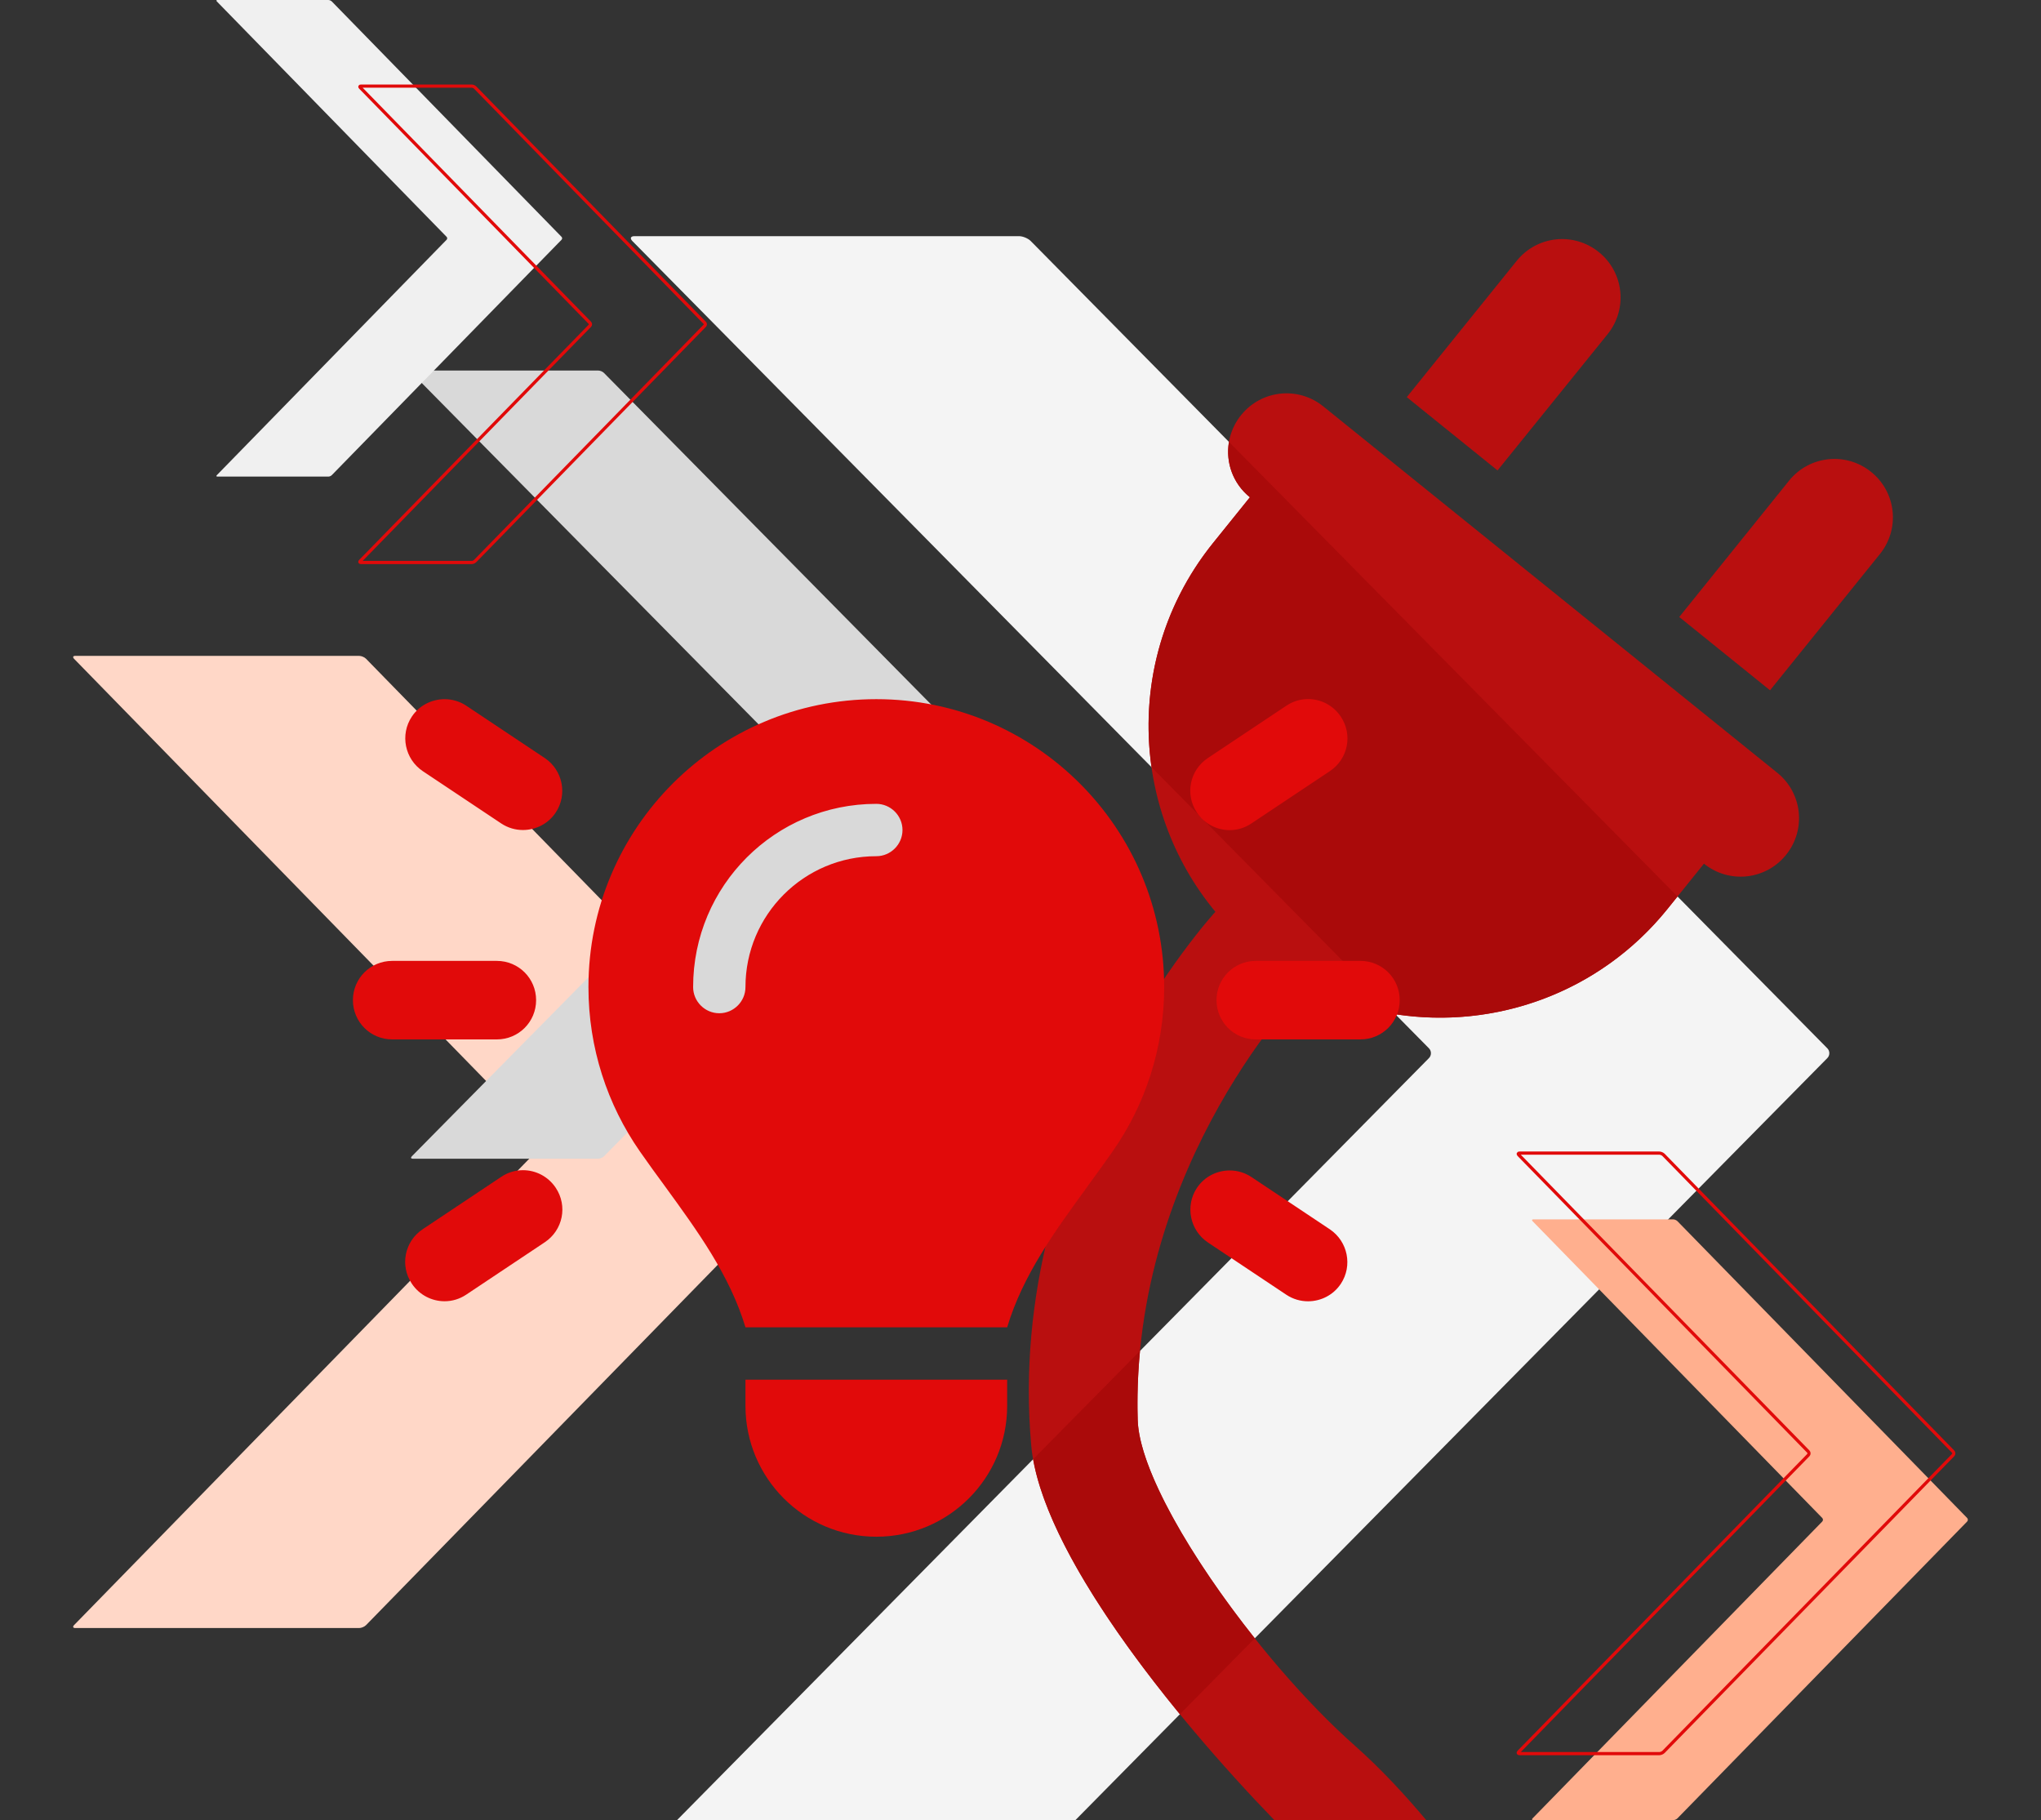
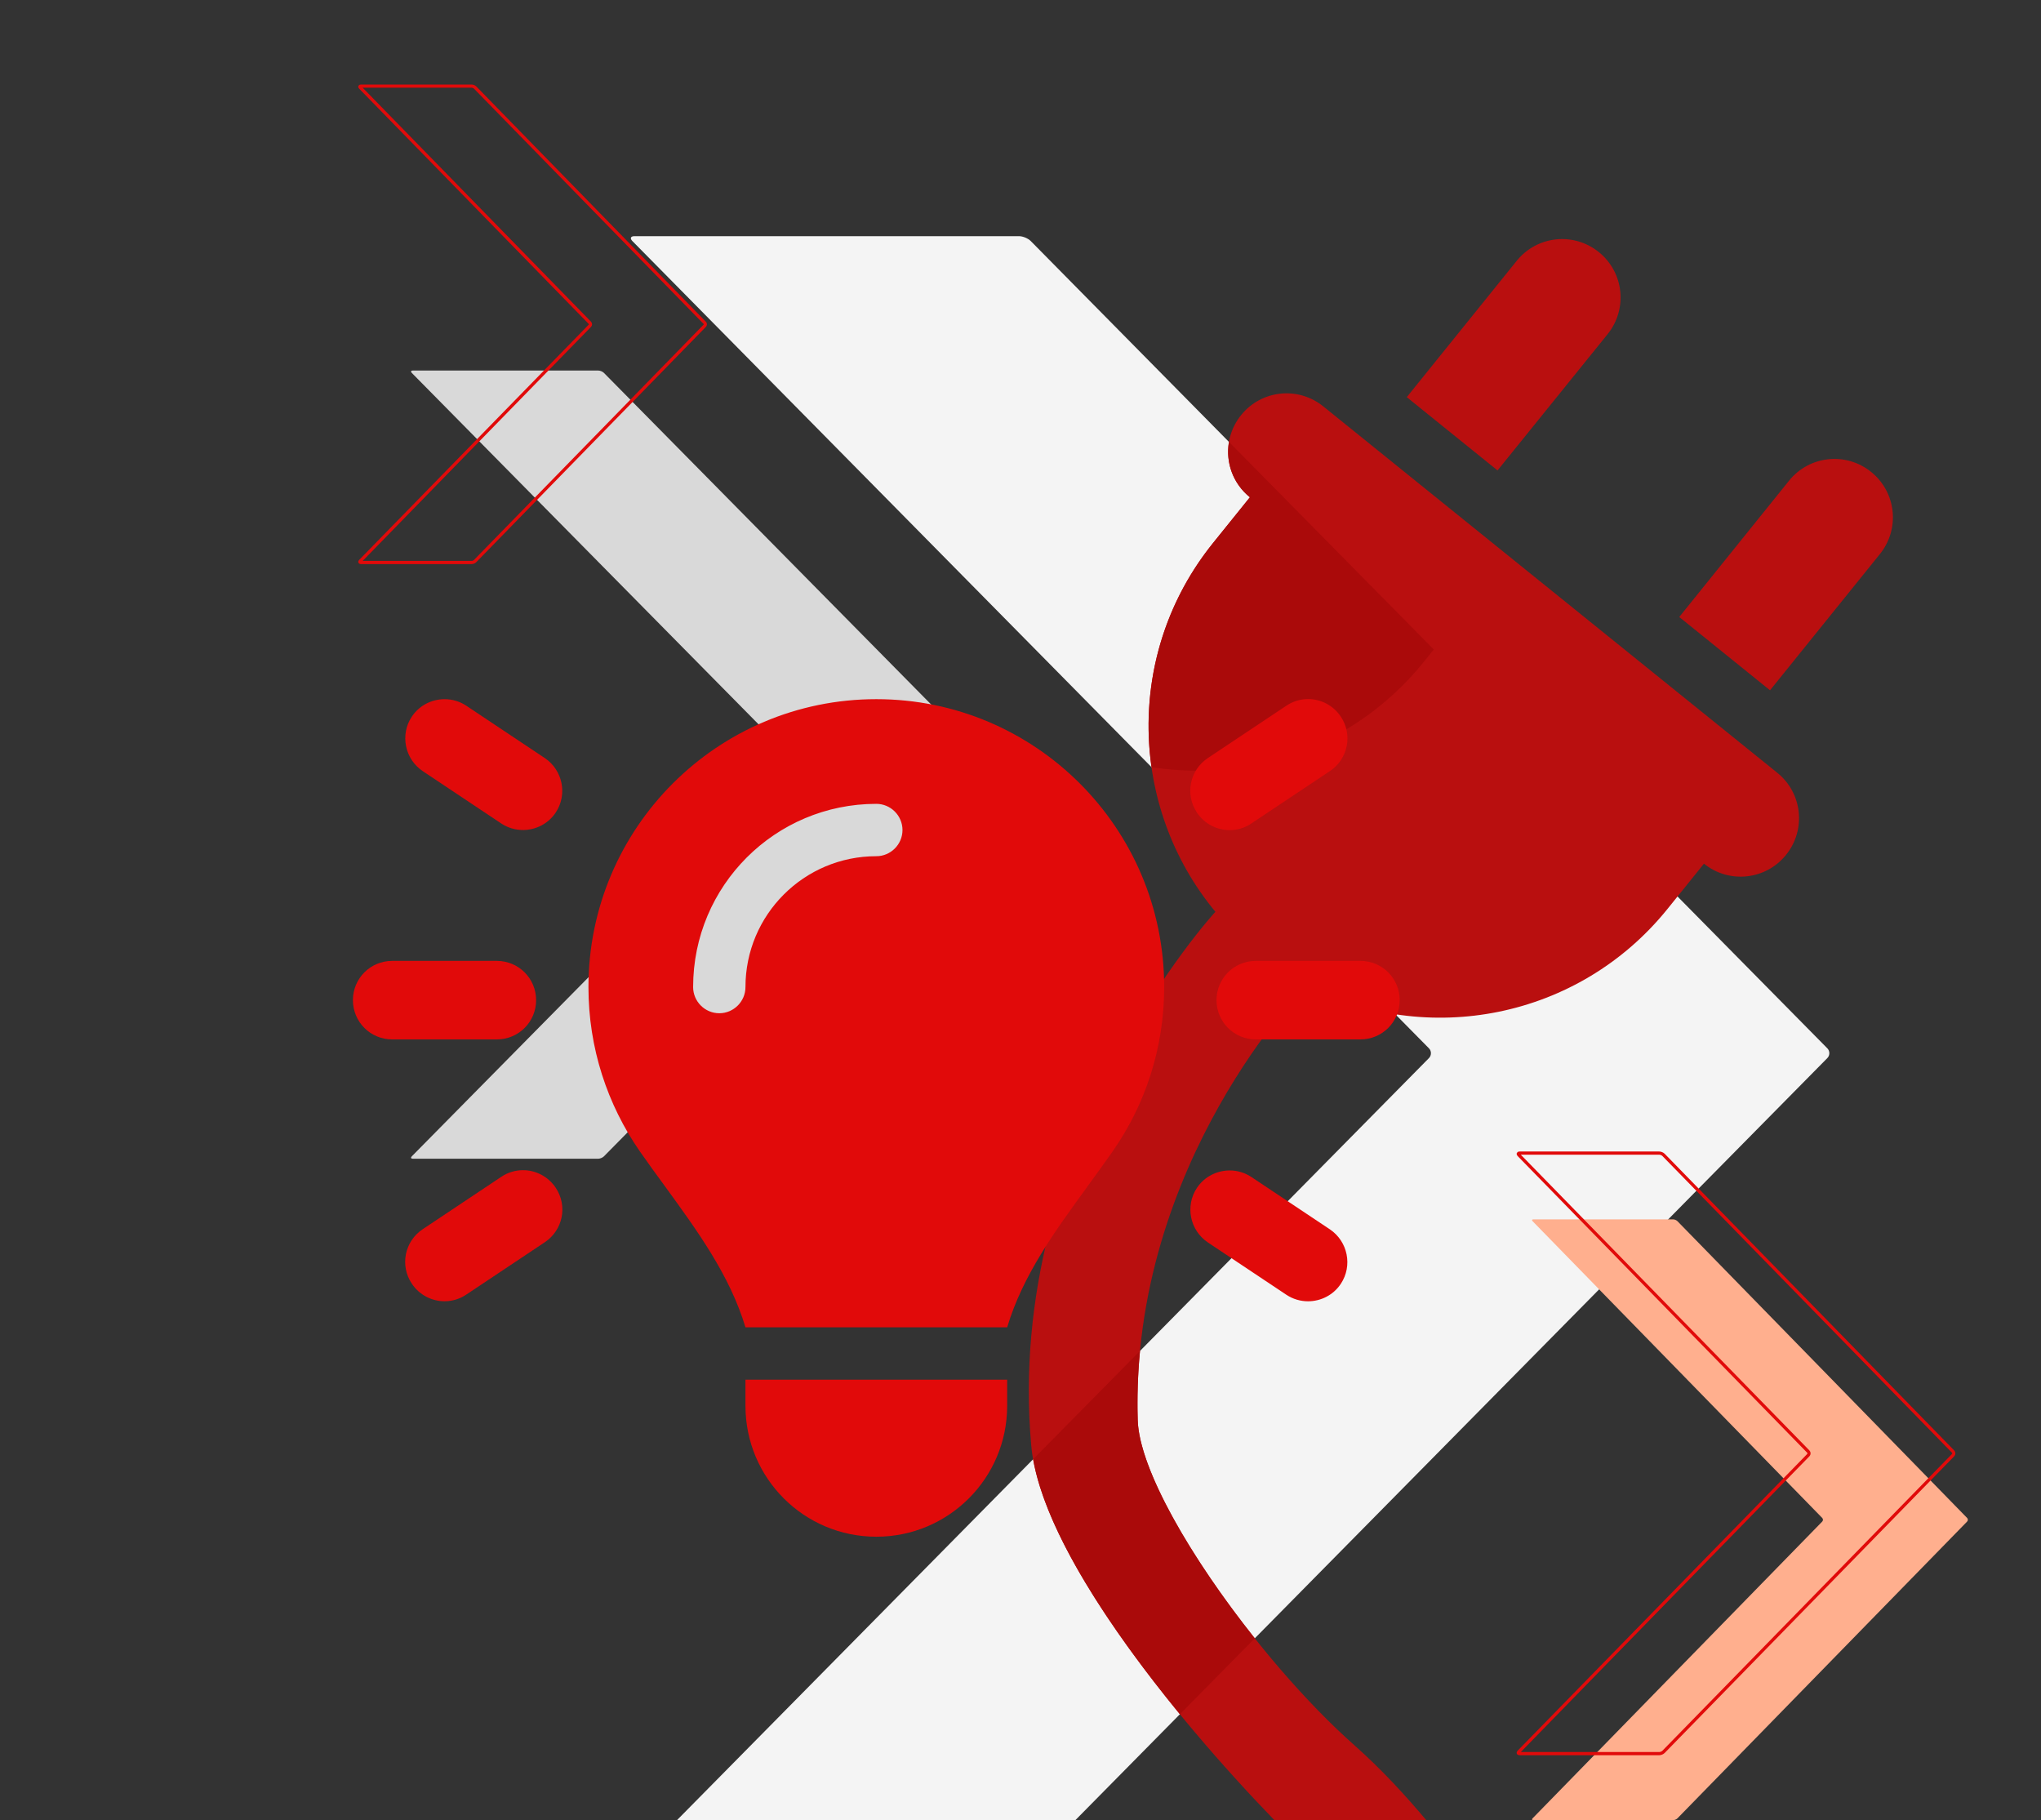
<svg xmlns="http://www.w3.org/2000/svg" version="1.1" id="Utilities" x="0px" y="0px" viewBox="0 0 480 428" style="enable-background:new 0 0 480 428;" xml:space="preserve">
  <rect x="0" y="0" width="480" height="428" fill="#333333" stroke="none" />
  <style type="text/css">
	.st0{fill:#F4F4F4;}
	.st1{fill:#FFD7C7;}
	.st2{fill:#D9D9D9;}
	.st3{fill:#F0F0F0;}
	.st4{fill:none;stroke:#E10A0A;stroke-width:0.75;stroke-miterlimit:10;}
	.st5{fill:#FFAF8E;}
	.st6{fill:#B90F0F;}
	.st7{fill:#AA0A0A;}
	.st8{fill:#E10A0A;}
</style>
  <path id="_x33_" class="st0" d="M429.748,246.506L242.419,56.689c-0.626-0.636-1.864-1.153-2.75-1.153h-90.47  c-0.885,0-1.097,0.517-0.471,1.153l187.329,189.817c0.624,0.634,0.624,1.673,0,2.306L159.217,428h93.691l176.839-179.188  C430.378,248.179,430.378,247.14,429.748,246.506z" />
-   <path id="_x31__Orange_00000017501692506745588150000012496542576339401357_" class="st1" d="M196.331,267.841L86.091,154.913  c-0.363-0.378-1.092-0.686-1.613-0.686H17.695c-0.522,0-0.647,0.307-0.278,0.686l110.235,112.928c0.37,0.377,0.37,0.994,0,1.371  L17.417,382.141c-0.369,0.377-0.243,0.686,0.278,0.686h66.783c0.522,0,1.25-0.309,1.613-0.686l110.24-112.928  C196.701,268.836,196.701,268.218,196.331,267.841" />
  <path id="_x32__00000083087882279168036020000011920888097021846662_" class="st2" d="M232.391,179.243l-90.358-91.555  c-0.298-0.308-0.898-0.556-1.325-0.556H97.072c-0.427,0-0.533,0.249-0.23,0.556l90.359,91.555c0.302,0.306,0.302,0.808,0,1.113  l-90.359,91.555c-0.303,0.306-0.197,0.558,0.23,0.558h43.636c0.427,0,1.028-0.252,1.325-0.558l90.358-91.555  C232.694,180.051,232.694,179.55,232.391,179.243" />
-   <path id="_x31__00000030482755730586848270000017794136882588566415_" class="st3" d="M132.07,55.699L78.026,0.335  C77.841,0.15,77.488,0,77.232,0H51.129c-0.256,0-0.316,0.15-0.136,0.335l54.045,55.363c0.178,0.185,0.178,0.488,0,0.673  l-54.045,55.363c-0.179,0.185-0.12,0.337,0.136,0.337h26.103c0.256,0,0.609-0.152,0.794-0.337l54.044-55.363  C132.249,56.187,132.249,55.884,132.07,55.699" />
  <path id="_x31__Outline_00000150087656159003620390000002381218003760106134_" class="st4" d="M165.747,75.922l-54.006-55.337  c-0.185-0.184-0.538-0.335-0.793-0.335H84.866c-0.256,0-0.321,0.152-0.136,0.335l54.006,55.337c0.179,0.185,0.179,0.488,0,0.672  L84.73,131.93c-0.185,0.186-0.12,0.338,0.136,0.338h26.082c0.255,0,0.608-0.152,0.793-0.338l54.006-55.336  C165.926,76.411,165.926,76.107,165.747,75.922z" />
  <path id="_x32__Orange_00000124879968527506114920000001973992978033459589_" class="st5" d="M462.624,356.943l-68.125-69.786  c-0.228-0.234-0.68-0.424-1-0.424h-32.9c-0.321,0-0.398,0.191-0.168,0.424l68.119,69.786c0.228,0.232,0.228,0.615,0,0.847  l-68.119,69.786c-0.229,0.234-0.153,0.424,0.168,0.424h32.9c0.32,0,0.772-0.191,1-0.424l68.125-69.786  C462.852,357.558,462.852,357.175,462.624,356.943" />
  <path id="_x32__Outline_00000114058250314102010200000014354446977855275936_" class="st4" d="M459.321,341.332l-68.088-69.759  c-0.222-0.234-0.673-0.423-1-0.423h-32.878c-0.321,0-0.402,0.189-0.174,0.423l68.088,69.759c0.228,0.232,0.228,0.615,0,0.847  l-68.088,69.759c-0.228,0.232-0.147,0.423,0.174,0.423h32.878c0.327,0,0.777-0.191,1-0.423l68.088-69.759  C459.549,341.946,459.549,341.564,459.321,341.332z" />
  <g id="Utilities_Icon">
    <g>
      <path class="st6" d="M375.999,59.269c-5.924-4.77-14.54-3.847-19.31,2.077L330.84,93.388l21.349,17.233l25.888-32.042    C382.846,72.655,381.923,64.039,375.999,59.269z" />
      <path class="st6" d="M318.647,410.501c-22.887-20.195-50.544-59.045-51.083-76.586c-1.808-60.545,39.62-102.281,39.62-102.281    c28.349,14.732,64.084,7.962,84.933-17.848l8.616-10.693c5.924,4.77,14.54,3.847,19.31-2.077s3.847-14.54-2.077-19.31    L311.184,95.542c-5.924-4.77-14.54-3.847-19.31,2.077c-4.77,5.924-3.847,14.54,2.077,19.31l-8.616,10.694    c-20.849,25.811-19.887,62.199,0.5,86.779c0,0-49.698,53.968-43.313,125.476c2.211,24.85,33.043,63.175,57.182,88.122h35.716    C330.506,422.161,325.01,416.158,318.647,410.501z" />
      <path class="st6" d="M440.045,110.967c-5.924-4.77-14.54-3.847-19.31,2.077l-25.811,32.042l21.349,17.233l25.849-32.042    C446.892,124.353,445.969,115.737,440.045,110.967z" />
    </g>
-     <path class="st7" d="M277.486,403.096c-16.564-20.203-31.476-42.784-34.51-59.967l25.127-25.46   c-0.502,5.244-0.705,10.665-0.539,16.247c0.357,11.628,12.634,32.618,27.536,51.332L277.486,403.096z M289.029,103.918   c-0.815,4.745,0.894,9.767,4.923,13.011l-8.616,10.694c-12.447,15.409-17.115,34.588-14.521,52.774l57.321,58.083   c23.393,3.632,48.039-4.956,63.981-24.693l2.4-2.979L289.029,103.918z" />
+     <path class="st7" d="M277.486,403.096c-16.564-20.203-31.476-42.784-34.51-59.967l25.127-25.46   c-0.502,5.244-0.705,10.665-0.539,16.247c0.357,11.628,12.634,32.618,27.536,51.332L277.486,403.096z M289.029,103.918   c-0.815,4.745,0.894,9.767,4.923,13.011l-8.616,10.694c-12.447,15.409-17.115,34.588-14.521,52.774c23.393,3.632,48.039-4.956,63.981-24.693l2.4-2.979L289.029,103.918z" />
    <path class="st8" d="M307.629,164.383c-1.758,0-3.535,0.508-5.104,1.562l-18.464,12.309c-4.27,2.846-5.424,8.539-2.577,12.809   c1.789,2.685,4.724,4.139,7.705,4.139c1.758,0,3.535-0.504,5.104-1.562l18.464-12.309c4.27-2.846,5.424-8.539,2.577-12.809   C313.545,165.837,310.61,164.383,307.629,164.383 M169.163,238.261c-3.385,0-6.155-2.77-6.155-6.155   c0-23.81,19.271-43.082,43.082-43.082c3.385,0,6.155,2.77,6.155,6.155s-2.77,6.155-6.155,6.155   c-17.002,0-30.773,13.771-30.773,30.773C175.317,235.491,172.548,238.261,169.163,238.261 M236.863,324.425h-61.546v6.155   c0,17.002,13.771,30.773,30.773,30.773s30.773-13.771,30.773-30.773L236.863,324.425L236.863,324.425z M289.196,275.23   c-2.996,0-5.943,1.446-7.712,4.112c-2.808,4.231-1.654,9.963,2.577,12.809l18.464,12.309c1.566,1.039,3.339,1.535,5.097,1.535   c2.996,0,5.943-1.446,7.712-4.112c2.808-4.231,1.654-9.963-2.577-12.809l-18.464-12.309   C292.727,275.727,290.953,275.23,289.196,275.23 M122.992,275.165c-1.758,0-3.535,0.508-5.104,1.562l-18.464,12.309   c-4.27,2.846-5.424,8.539-2.577,12.809c1.789,2.685,4.724,4.139,7.705,4.139c1.758,0,3.535-0.504,5.104-1.562l18.464-12.309   c4.27-2.846,5.424-8.539,2.577-12.809C128.908,276.619,125.973,275.165,122.992,275.165 M116.849,225.952H92.231   c-5.116,0-9.232,4.116-9.232,9.232s4.116,9.232,9.232,9.232h24.618c5.116,0,9.232-4.116,9.232-9.232   S121.965,225.952,116.849,225.952 M319.949,225.952h-24.618c-5.116,0-9.232,4.116-9.232,9.232s4.116,9.232,9.232,9.232h24.618   c5.116,0,9.232-4.116,9.232-9.232S325.065,225.952,319.949,225.952 M104.559,164.41c-2.996,0-5.943,1.446-7.712,4.112   c-2.808,4.231-1.654,9.963,2.577,12.809l18.464,12.309c1.566,1.039,3.339,1.535,5.097,1.535c2.996,0,5.943-1.446,7.712-4.112   c2.808-4.231,1.654-9.963-2.577-12.809l-18.464-12.309C108.09,164.906,106.317,164.41,104.559,164.41 M206.09,164.406   c-37.389,0-67.7,30.311-67.7,67.7c0,14.348,4.462,27.657,12.078,38.62c1.923,2.77,3.924,5.501,5.924,8.232   c7.578,10.424,15.233,20.887,18.925,33.158h61.546c3.654-12.232,11.309-22.733,18.925-33.158v-0.038c2-2.731,4-5.462,5.924-8.232   c7.616-10.924,12.078-24.234,12.078-38.581C273.79,194.717,243.479,164.406,206.09,164.406" />
  </g>
</svg>